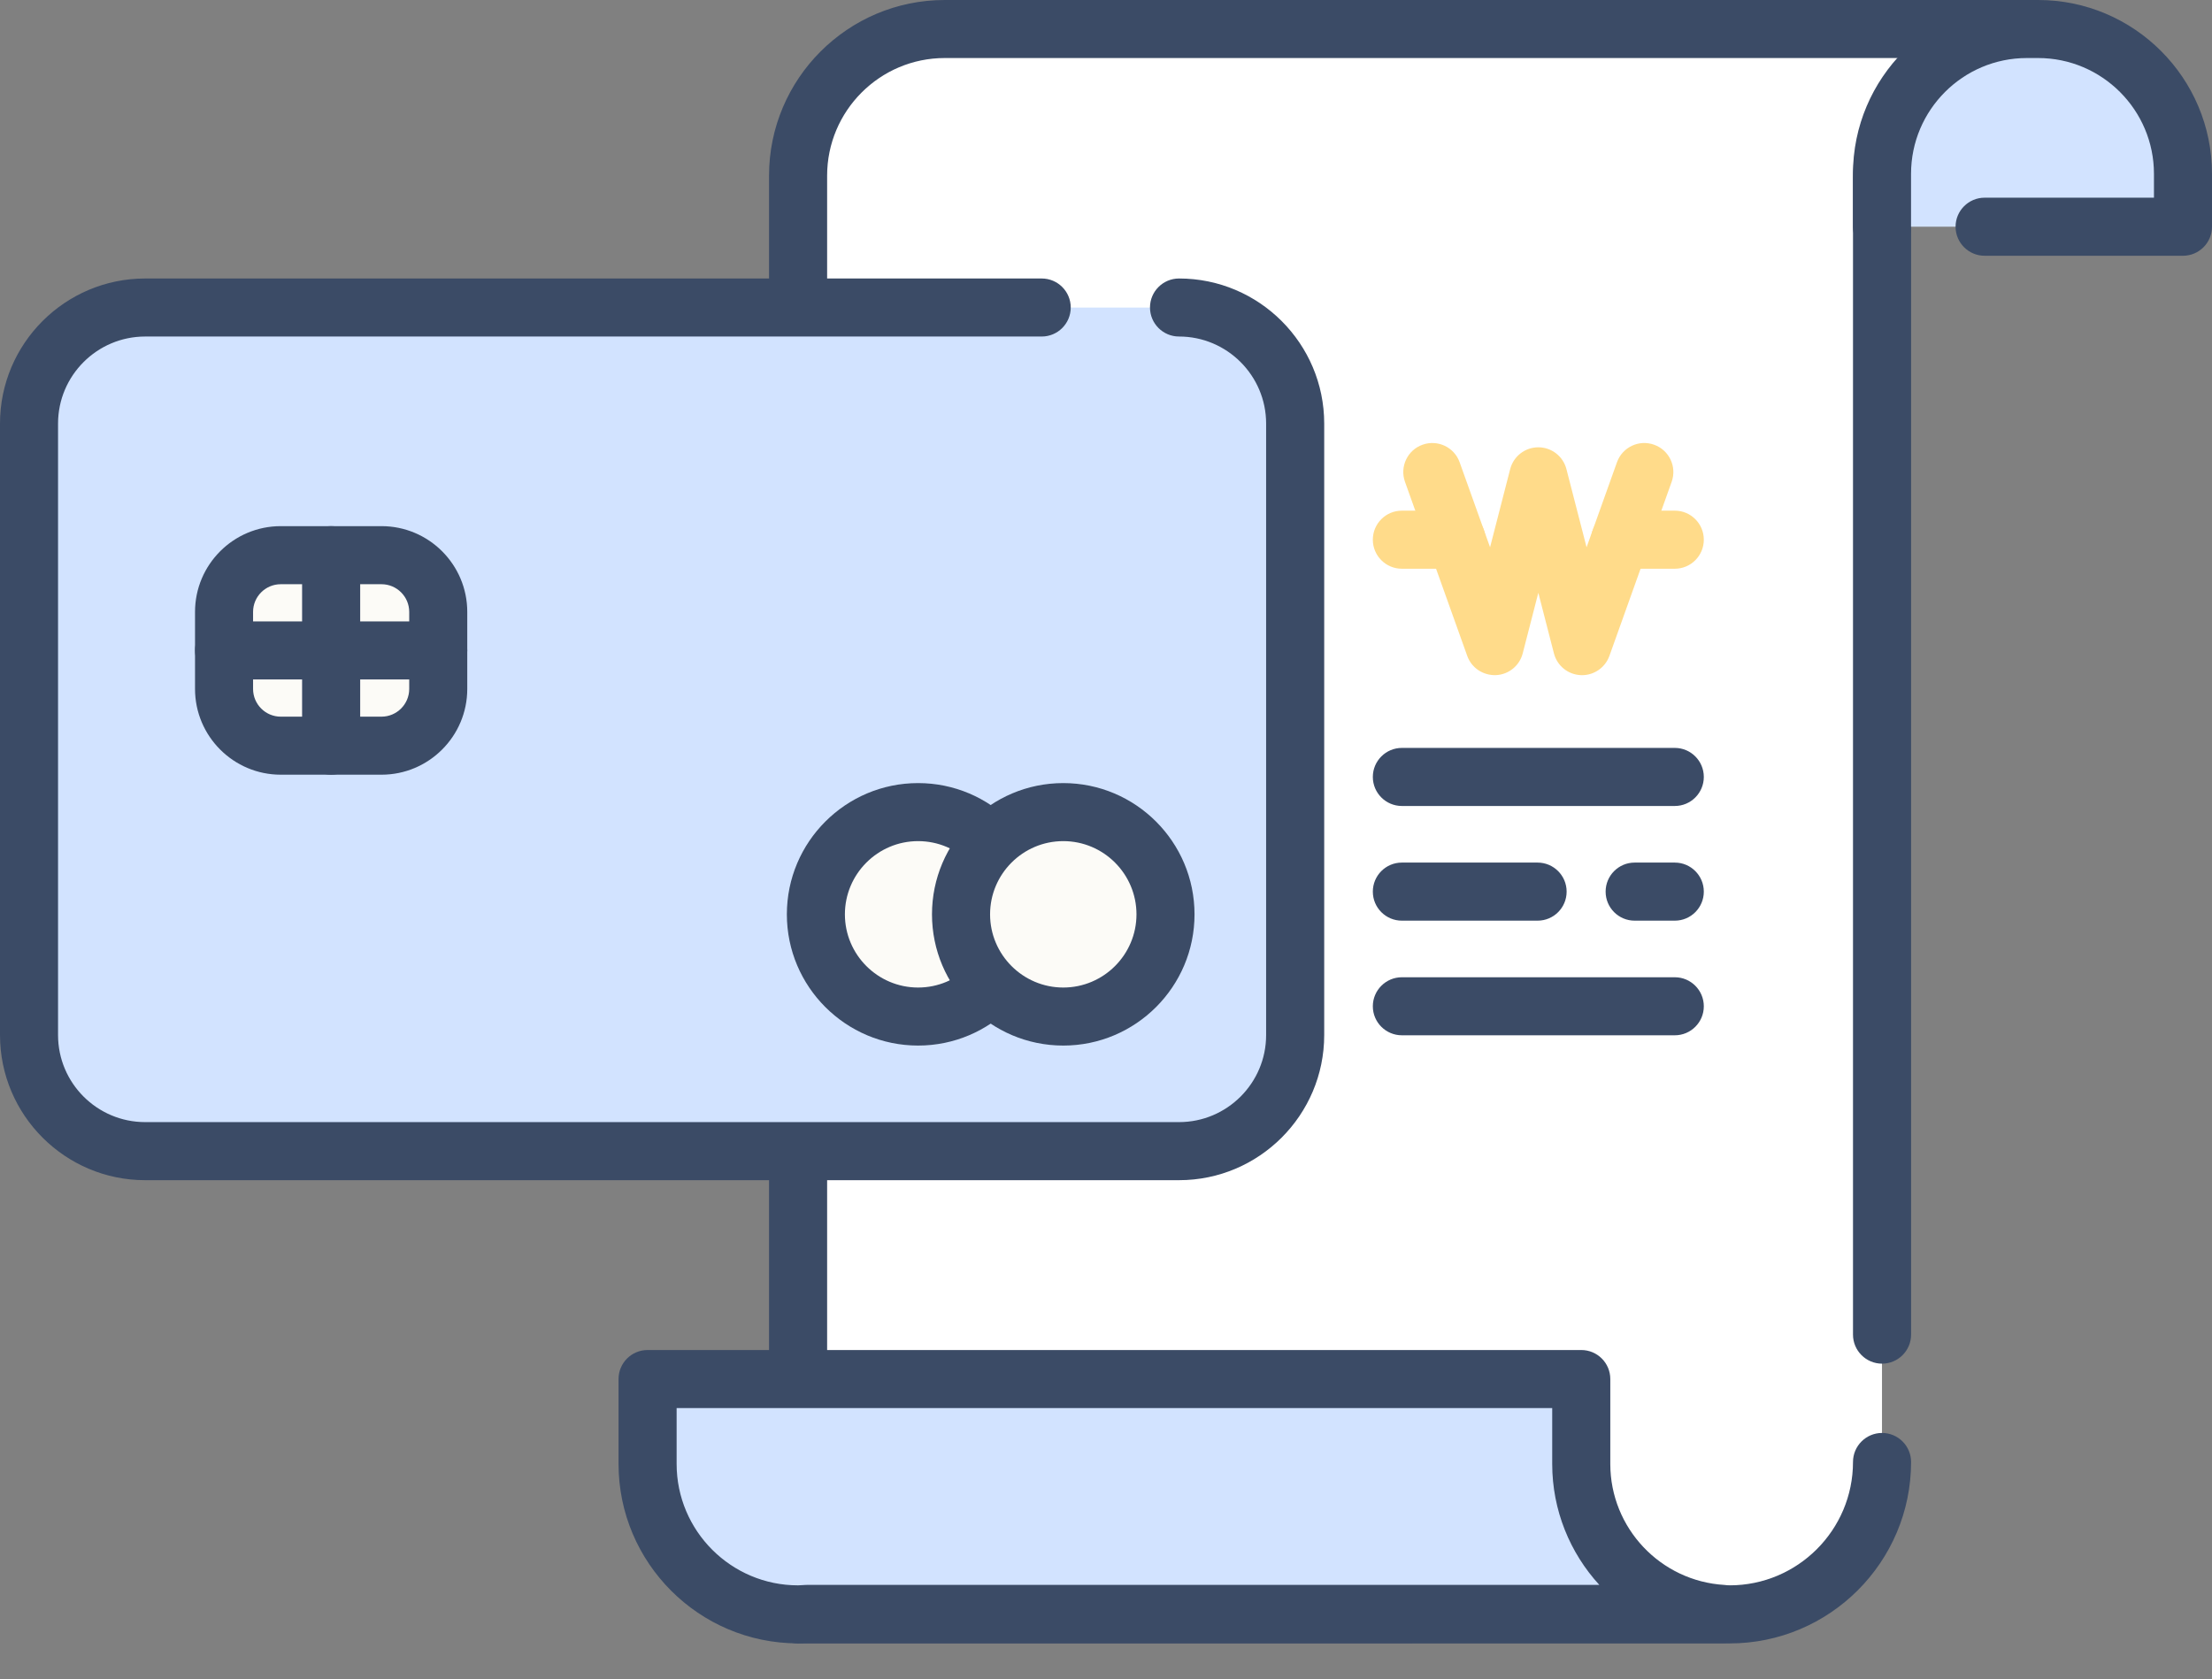
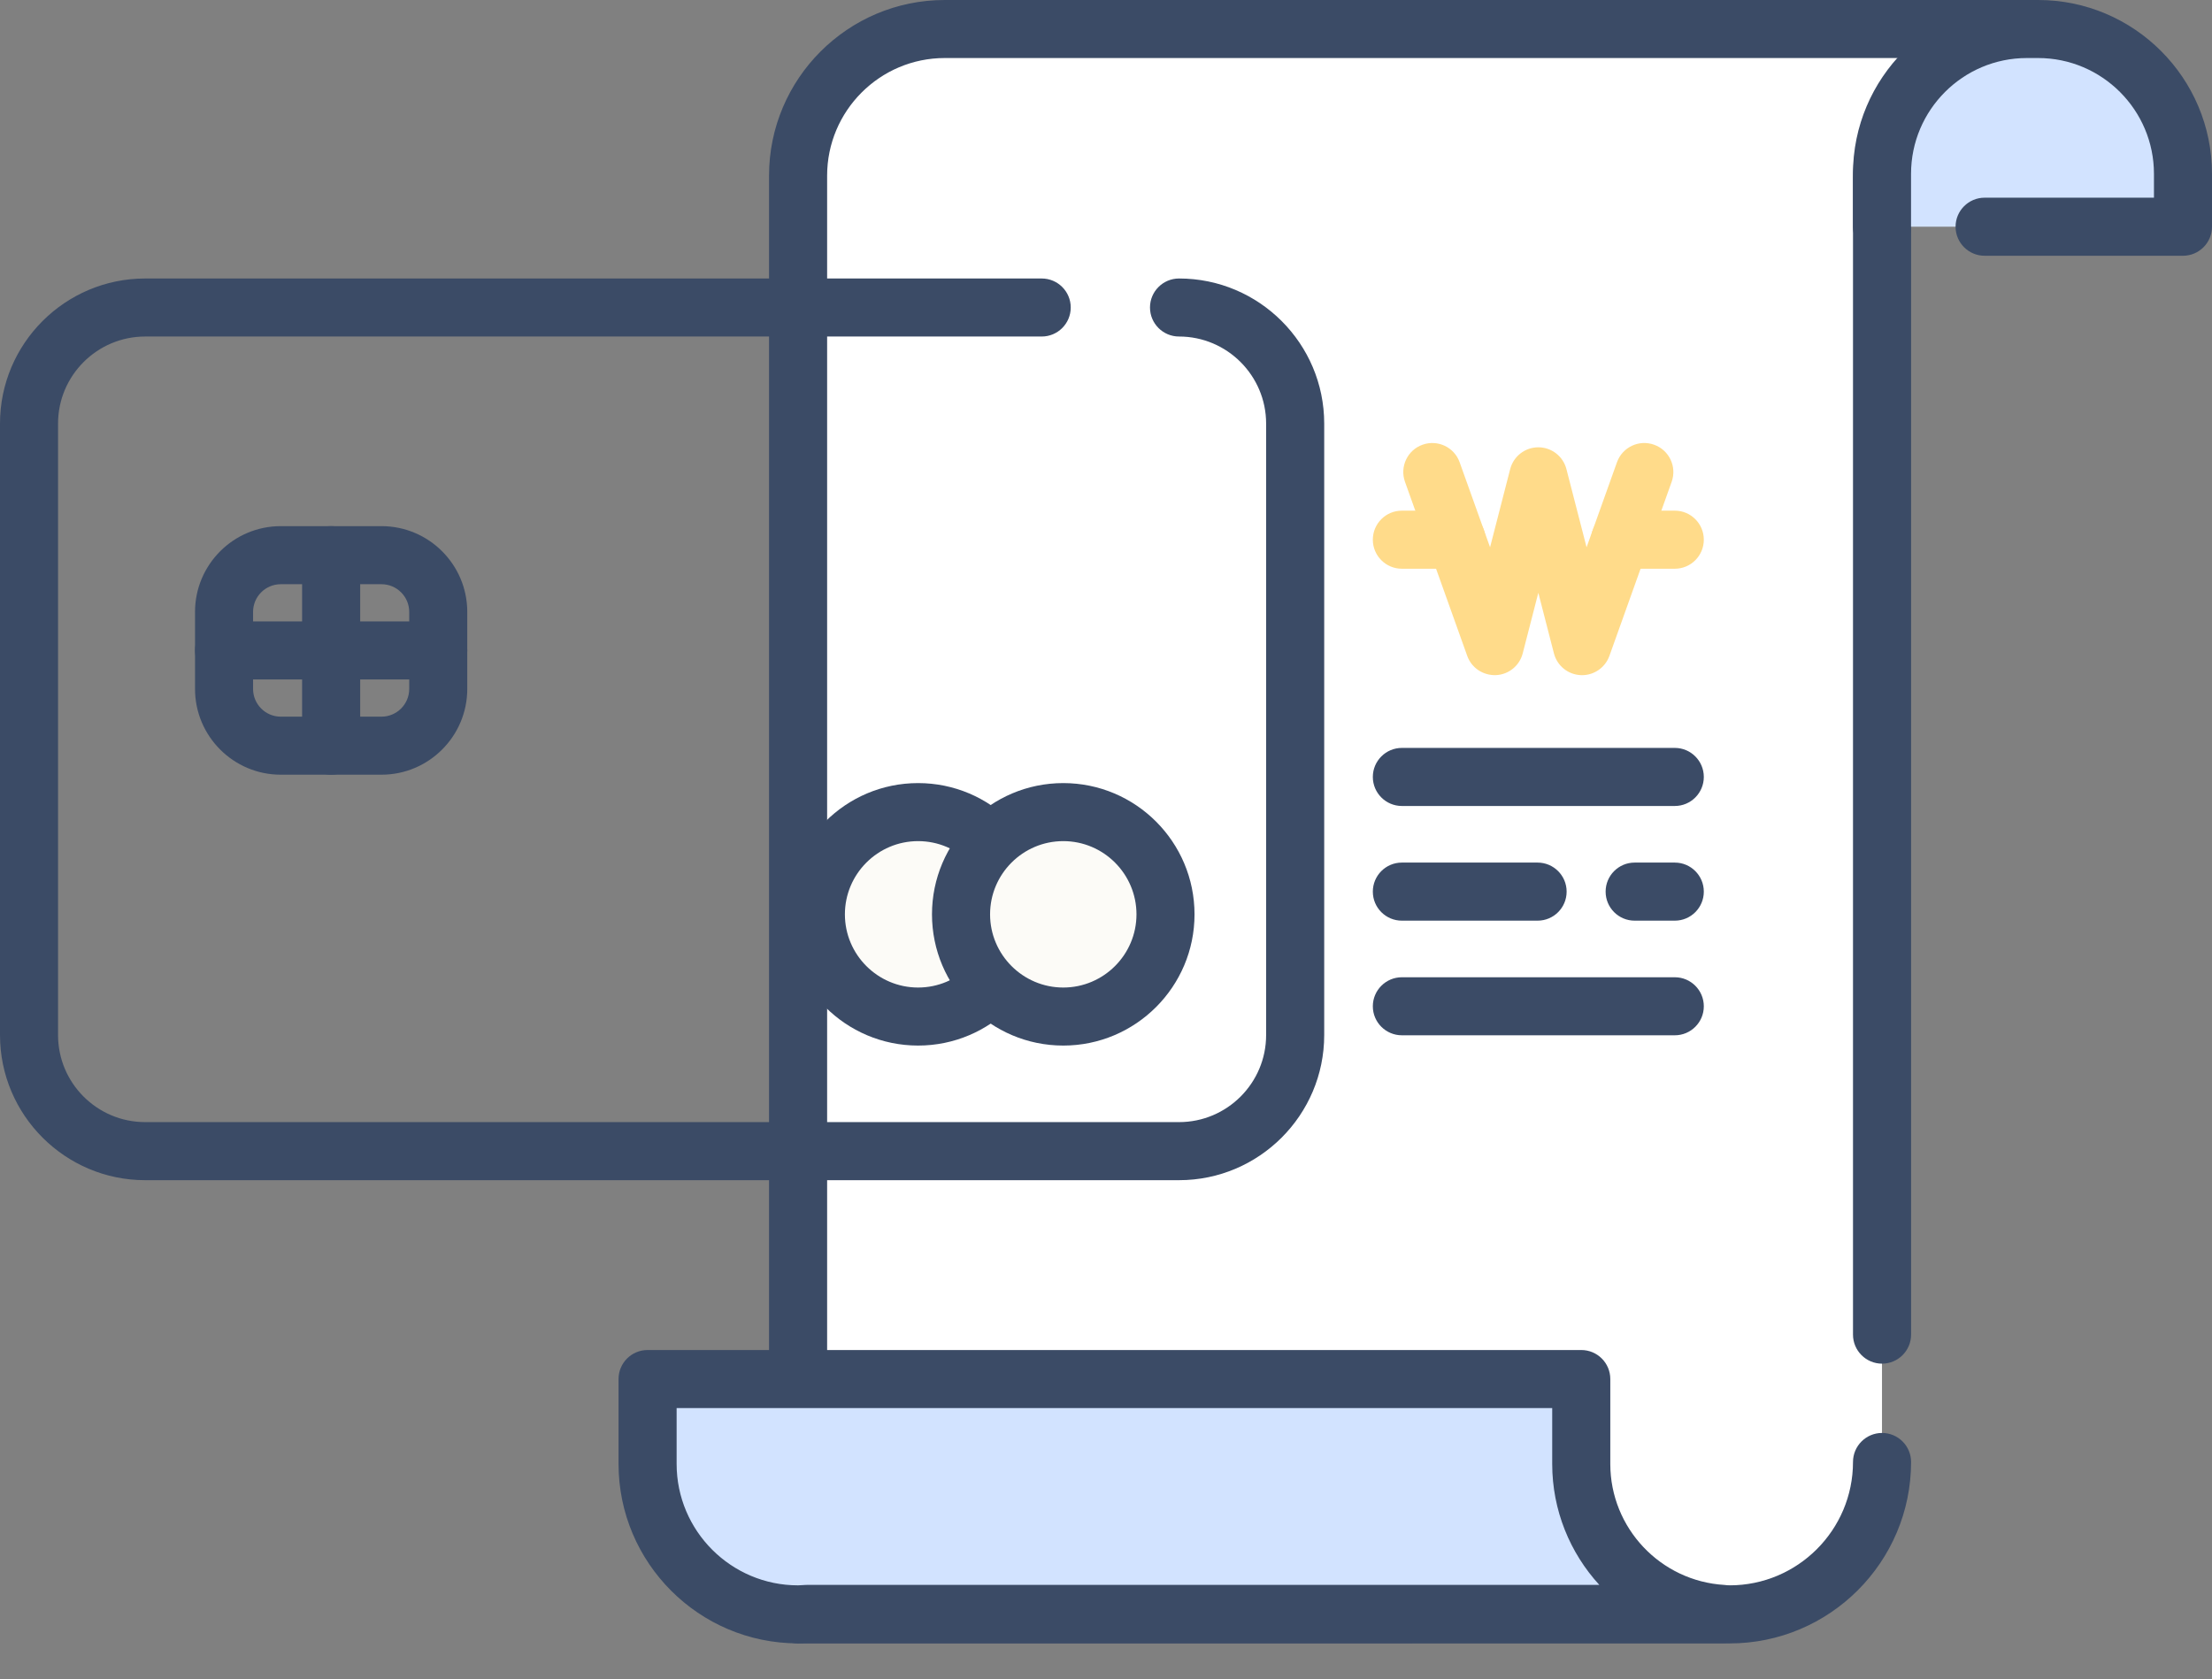
<svg xmlns="http://www.w3.org/2000/svg" width="54" height="41" viewBox="0 0 54 41" fill="none">
  <rect x="0" y="0" width="54" height="41" fill="#808080" stroke="none" />
  <path d="M45.944 32.588V4.382C45.944 2.353 47.589 0.709 49.618 0.709H23.062C21.085 0.709 19.483 2.311 19.483 4.289V39.419H42.223C44.278 39.419 45.944 37.753 45.944 35.698" fill="white" />
  <path d="M42.224 40.128H19.483C19.092 40.128 18.774 39.81 18.774 39.419V4.289C18.774 1.924 20.698 0 23.063 0H49.618C50.01 0 50.327 0.318 50.327 0.709C50.327 1.1 50.01 1.417 49.618 1.417C47.983 1.417 46.654 2.747 46.654 4.382V32.588C46.654 32.979 46.336 33.297 45.945 33.297C45.554 33.297 45.236 32.979 45.236 32.588V4.382C45.236 3.24 45.675 2.198 46.394 1.417H23.063C21.48 1.417 20.192 2.706 20.192 4.289V38.71H42.224C43.885 38.71 45.236 37.359 45.236 35.698C45.236 35.307 45.554 34.989 45.945 34.989C46.336 34.989 46.654 35.307 46.654 35.698C46.653 38.141 44.666 40.128 42.224 40.128Z" fill="#3B4B66" />
  <path d="M48.449 5.536H53.291V4.245C53.291 2.292 51.708 0.709 49.755 0.709H49.48C47.527 0.709 45.944 2.292 45.944 4.245V5.536" fill="#D2E3FF" />
  <path d="M53.291 6.245H48.449C48.058 6.245 47.74 5.927 47.74 5.536C47.74 5.145 48.058 4.827 48.449 4.827H52.583V4.245C52.583 2.686 51.314 1.417 49.755 1.417H49.48C47.921 1.417 46.653 2.686 46.653 4.245V5.536C46.653 5.927 46.335 6.245 45.944 6.245C45.553 6.245 45.235 5.927 45.235 5.536V4.245C45.235 1.904 47.139 0 49.48 0H49.755C52.096 0 54 1.904 54 4.245V5.536C54 5.927 53.683 6.245 53.291 6.245Z" fill="#3B4B66" />
  <path d="M38.602 35.745V33.672H23.156H19.62H15.809V35.745C15.809 37.774 17.453 39.419 19.482 39.419C19.556 39.419 19.628 39.412 19.701 39.408H42.057C40.131 39.294 38.602 37.7 38.602 35.745Z" fill="#D2E3FF" />
  <path d="M19.482 40.127C17.066 40.127 15.1 38.161 15.1 35.745V33.672C15.1 33.281 15.418 32.964 15.809 32.964H38.602C38.994 32.964 39.311 33.281 39.311 33.672V35.745C39.311 37.31 40.536 38.608 42.099 38.7C42.482 38.723 42.777 39.046 42.766 39.429C42.755 39.812 42.441 40.117 42.057 40.117L19.689 40.119C19.621 40.123 19.552 40.127 19.482 40.127ZM16.518 34.382V35.745C16.518 37.38 17.848 38.71 19.482 38.71C19.52 38.71 19.558 38.707 19.596 38.704L19.66 38.7C19.674 38.7 19.687 38.699 19.701 38.699H39.043C38.328 37.918 37.893 36.879 37.893 35.745V34.381L16.518 34.382Z" fill="#3B4B66" />
  <path d="M38.621 16.486C38.611 16.486 38.6 16.486 38.589 16.485C38.278 16.471 38.013 16.256 37.935 15.954L37.554 14.474L37.173 15.954C37.095 16.256 36.83 16.471 36.519 16.485C36.205 16.495 35.924 16.309 35.819 16.016L34.299 11.765C34.167 11.396 34.359 10.99 34.727 10.859C35.096 10.727 35.502 10.919 35.633 11.287L36.376 13.363L36.867 11.454C36.948 11.141 37.23 10.922 37.554 10.922C37.877 10.922 38.159 11.141 38.24 11.454L38.732 13.363L39.474 11.287C39.606 10.919 40.012 10.726 40.38 10.859C40.749 10.99 40.941 11.396 40.809 11.765L39.289 16.016C39.187 16.299 38.919 16.486 38.621 16.486Z" fill="#FFDB8A" />
  <path d="M35.557 13.887H34.222C33.831 13.887 33.514 13.569 33.514 13.178C33.514 12.787 33.831 12.469 34.222 12.469H35.557C35.948 12.469 36.266 12.787 36.266 13.178C36.266 13.569 35.949 13.887 35.557 13.887Z" fill="#FFDB8A" />
  <path d="M40.886 13.887H39.551C39.16 13.887 38.842 13.569 38.842 13.178C38.842 12.787 39.16 12.469 39.551 12.469H40.886C41.277 12.469 41.594 12.787 41.594 13.178C41.594 13.569 41.277 13.887 40.886 13.887Z" fill="#FFDB8A" />
  <path d="M40.886 19.68H34.223C33.832 19.68 33.514 19.362 33.514 18.971C33.514 18.58 33.832 18.262 34.223 18.262H40.886C41.277 18.262 41.594 18.58 41.594 18.971C41.594 19.362 41.277 19.68 40.886 19.68Z" fill="#3B4B66" />
  <path d="M40.886 25.279H34.223C33.832 25.279 33.514 24.962 33.514 24.571C33.514 24.18 33.832 23.862 34.223 23.862H40.886C41.277 23.862 41.594 24.18 41.594 24.571C41.594 24.962 41.277 25.279 40.886 25.279Z" fill="#3B4B66" />
  <path d="M37.536 22.48H34.222C33.831 22.48 33.514 22.163 33.514 21.771C33.514 21.38 33.831 21.062 34.222 21.062H37.536C37.927 21.062 38.245 21.38 38.245 21.771C38.245 22.163 37.928 22.48 37.536 22.48Z" fill="#3B4B66" />
  <path d="M40.886 22.48H39.905C39.514 22.48 39.197 22.163 39.197 21.771C39.197 21.38 39.514 21.062 39.905 21.062H40.886C41.277 21.062 41.594 21.38 41.594 21.771C41.594 22.163 41.277 22.48 40.886 22.48Z" fill="#3B4B66" />
-   <path d="M28.783 7.509C30.348 7.509 31.618 8.778 31.618 10.344V25.273C31.618 26.839 30.348 28.108 28.783 28.108H3.544C1.978 28.108 0.709 26.839 0.709 25.273V10.344C0.709 8.778 1.978 7.509 3.544 7.509H25.43" fill="#D2E3FF" />
  <path d="M28.783 28.817H3.544C1.59 28.817 0 27.227 0 25.273V10.343C0 8.389 1.59 6.8 3.544 6.8H25.43C25.822 6.8 26.139 7.117 26.139 7.508C26.139 7.9 25.822 8.217 25.43 8.217H3.544C2.371 8.217 1.417 9.171 1.417 10.343V25.273C1.417 26.446 2.371 27.399 3.544 27.399H28.783C29.955 27.399 30.909 26.446 30.909 25.273V10.343C30.909 9.171 29.955 8.217 28.783 8.217C28.392 8.217 28.074 7.9 28.074 7.508C28.074 7.117 28.392 6.8 28.783 6.8C30.737 6.8 32.327 8.389 32.327 10.343V25.273C32.327 27.227 30.737 28.817 28.783 28.817Z" fill="#3B4B66" />
-   <path d="M9.313 18.207H6.855C6.09 18.207 5.469 17.587 5.469 16.822V14.941C5.469 14.176 6.09 13.556 6.855 13.556H9.313C10.078 13.556 10.698 14.176 10.698 14.941V16.822C10.699 17.587 10.079 18.207 9.313 18.207Z" fill="#FCFBF7" />
  <path d="M9.313 18.916H6.854C5.7 18.916 4.761 17.977 4.761 16.822V14.941C4.761 13.786 5.7 12.847 6.854 12.847H9.313C10.468 12.847 11.407 13.786 11.407 14.941V16.822C11.407 17.977 10.468 18.916 9.313 18.916ZM6.854 14.265C6.481 14.265 6.178 14.568 6.178 14.941V16.822C6.178 17.195 6.481 17.499 6.854 17.499H9.313C9.686 17.499 9.99 17.195 9.99 16.822V14.941C9.99 14.568 9.686 14.265 9.313 14.265H6.854Z" fill="#3B4B66" />
  <path d="M10.699 16.59H5.469C5.078 16.59 4.761 16.273 4.761 15.881C4.761 15.49 5.078 15.173 5.469 15.173H10.698C11.089 15.173 11.407 15.49 11.407 15.881C11.407 16.273 11.09 16.59 10.699 16.59Z" fill="#3B4B66" />
  <path d="M8.084 18.916C7.693 18.916 7.375 18.599 7.375 18.207V13.556C7.375 13.165 7.693 12.847 8.084 12.847C8.475 12.847 8.793 13.165 8.793 13.556V18.207C8.793 18.599 8.475 18.916 8.084 18.916Z" fill="#3B4B66" />
  <path d="M22.413 24.821C23.791 24.821 24.909 23.704 24.909 22.326C24.909 20.947 23.791 19.83 22.413 19.83C21.035 19.83 19.917 20.947 19.917 22.326C19.917 23.704 21.035 24.821 22.413 24.821Z" fill="#FCFBF7" />
  <path d="M22.413 25.53C20.646 25.53 19.209 24.092 19.209 22.326C19.209 20.558 20.646 19.121 22.413 19.121C24.18 19.121 25.618 20.558 25.618 22.326C25.618 24.092 24.18 25.53 22.413 25.53ZM22.413 20.538C21.428 20.538 20.626 21.34 20.626 22.326C20.626 23.311 21.428 24.113 22.413 24.113C23.398 24.113 24.2 23.311 24.2 22.326C24.201 21.34 23.399 20.538 22.413 20.538Z" fill="#3B4B66" />
  <path d="M25.957 24.821C27.335 24.821 28.453 23.704 28.453 22.326C28.453 20.947 27.335 19.83 25.957 19.83C24.578 19.83 23.461 20.947 23.461 22.326C23.461 23.704 24.578 24.821 25.957 24.821Z" fill="#FCFBF7" />
  <path d="M25.957 25.53C24.189 25.53 22.752 24.092 22.752 22.326C22.752 20.558 24.19 19.121 25.957 19.121C27.724 19.121 29.161 20.558 29.161 22.326C29.162 24.092 27.724 25.53 25.957 25.53ZM25.957 20.538C24.971 20.538 24.17 21.34 24.17 22.326C24.17 23.311 24.972 24.113 25.957 24.113C26.942 24.113 27.744 23.311 27.744 22.326C27.744 21.34 26.942 20.538 25.957 20.538Z" fill="#3B4B66" />
</svg>